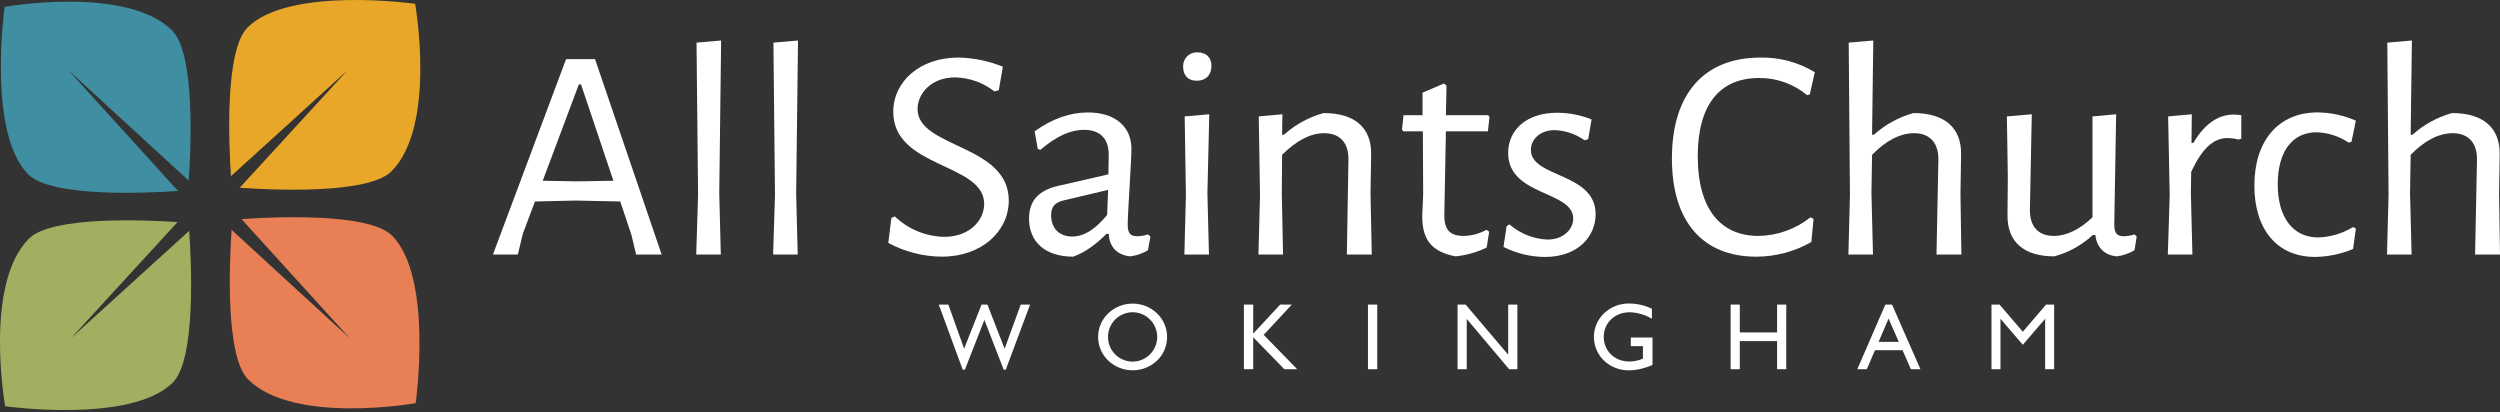
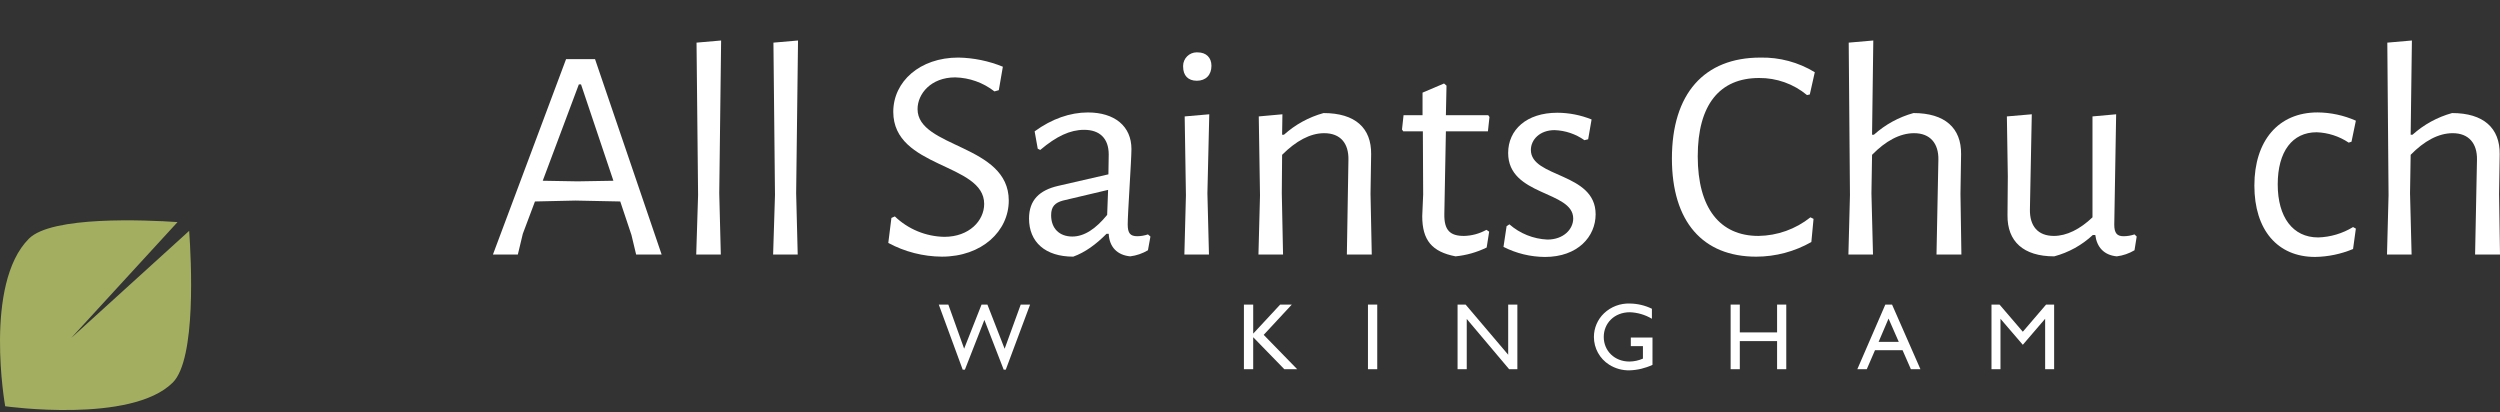
<svg xmlns="http://www.w3.org/2000/svg" width="100%" height="100%" viewBox="0 0 916 151" version="1.1" xml:space="preserve" style="fill-rule:evenodd;clip-rule:evenodd;stroke-linejoin:round;stroke-miterlimit:2;">
  <rect x="0" y="0" width="916" height="151" fill="#333333" stroke="none" />
  <g transform="matrix(1,0,0,1,-1042,-154.332)">
    <g id="Group_26">
      <g id="Group_3" transform="matrix(1,0,0,1,1222.61,169.171)">
        <g id="Path_3" transform="matrix(1,0,0,1,-187.115,-96.8)">
          <path d="M239.583,175.218L237.872,168.068L233.765,155.781L217.341,155.446L202.513,155.781L198.065,167.622L196.24,175.222L187.115,175.222L213.915,103.622L224.523,103.622L248.931,175.222L239.583,175.218ZM219.394,112.886L218.594,112.886L205.362,148.186L218.138,148.409L231.255,148.186L219.394,112.886Z" style="fill:white;fill-rule:nonzero;" />
        </g>
        <g id="Path_4" transform="matrix(1,0,0,1,-174.389,-97.964)">
          <path d="M257.885,176.382L248.873,176.382L249.558,154.599L248.988,98.746L257.998,97.963L257.314,153.928L257.885,176.382Z" style="fill:white;fill-rule:nonzero;" />
        </g>
        <g id="Path_5" transform="matrix(1,0,0,1,-169.575,-97.964)">
          <path d="M281.245,176.382L272.235,176.382L272.919,154.599L272.349,98.746L281.361,97.963L280.676,153.928L281.245,176.382Z" style="fill:white;fill-rule:nonzero;" />
        </g>
        <g id="Path_6" transform="matrix(1,0,0,1,-162.364,-96.895)">
          <path d="M349.2,106.5L347.718,115.1L346.118,115.547C342.004,112.337 336.964,110.535 331.747,110.409C322.847,110.409 317.947,116.44 317.947,122.026C317.947,136.326 351.367,134.872 351.367,155.538C351.367,166.709 341.558,176.093 326.843,176.093C319.992,176.043 313.256,174.317 307.225,171.066L308.366,161.905L309.62,161.347C314.504,166.037 320.985,168.712 327.756,168.832C336.881,168.832 342.356,162.911 342.356,156.768C342.356,141.687 309.049,143.81 309.049,123.032C309.049,111.974 318.749,103.149 332.888,103.149C338.486,103.246 344.017,104.383 349.2,106.5Z" style="fill:white;fill-rule:nonzero;" />
        </g>
        <g id="Path_7" transform="matrix(1,0,0,1,-153.555,-93.46)">
          <path d="M387.506,133.227C387.506,137.137 386.137,156.909 386.137,160.819C386.137,164.058 387.05,165.175 389.673,165.175C390.993,165.154 392.302,164.928 393.552,164.504L394.464,165.286L393.552,170.313C391.565,171.502 389.351,172.264 387.052,172.548C382.375,172.101 379.409,169.196 379.181,164.282L378.381,164.282C374.503,168.191 370.511,171.096 366.181,172.66C355.915,172.66 349.981,167.298 349.981,158.696C349.981,151.882 353.86,148.307 360.589,146.743L379.067,142.499L379.18,135.239C379.18,129.318 375.873,126.19 370.17,126.19C365.037,126.19 360.019,128.536 354.087,133.563L353.174,133.116L352.034,126.749C358.307,122.17 365.034,119.824 371.534,119.824C381.346,119.823 387.506,124.85 387.506,133.227ZM362.413,152.105C359.562,152.888 358.078,154.228 358.078,157.467C358.078,162.383 361.157,165.286 365.834,165.286C370.282,165.286 374.503,162.386 378.609,157.356L378.952,148.195L362.413,152.105Z" style="fill:white;fill-rule:nonzero;" />
        </g>
        <g id="Path_8" transform="matrix(1,0,0,1,-143.908,-97.22)">
          <path d="M407.175,106.492C407.175,109.842 405.122,111.965 401.814,111.965C398.62,111.965 396.796,110.065 396.796,106.827C396.79,106.731 396.788,106.635 396.788,106.539C396.788,103.808 399.035,101.561 401.766,101.561C401.896,101.561 402.027,101.566 402.157,101.576C405.236,101.576 407.175,103.476 407.175,106.492ZM406.263,175.638L397.251,175.638L397.821,153.968L397.365,125.036L406.375,124.254L405.691,153.185L406.263,175.638Z" style="fill:white;fill-rule:nonzero;" />
        </g>
        <g id="Path_9" transform="matrix(1,0,0,1,-139.192,-93.422)">
          <path d="M452.648,137.1C452.761,131.179 449.796,127.382 443.748,127.382C438.615,127.382 433.367,130.282 428.348,135.313L428.233,149.388L428.69,171.841L419.678,171.841L420.248,150.171L419.792,121.239L428.461,120.457L428.346,127.941L429.03,127.941C433.181,124.215 438.14,121.5 443.516,120.01C455.151,120.01 461.082,125.484 460.968,135.091L460.74,149.612L461.196,171.842L452.072,171.842L452.648,137.1Z" style="fill:white;fill-rule:nonzero;" />
        </g>
        <g id="Path_10" transform="matrix(1,0,0,1,-130.207,-95.273)">
          <path d="M494.2,164.643L495.226,165.312L494.314,171.122C490.735,172.873 486.873,173.97 482.908,174.361C474.239,172.686 470.703,168.44 470.703,159.616L471.046,151.685L470.931,128.561L463.745,128.561L463.289,127.892L463.859,122.641L470.817,122.641L470.817,114.375L478.688,111.025L479.599,111.807L479.372,122.642L494.884,122.642L495.34,123.313L494.771,128.563L479.371,128.563L478.801,158.836C478.688,164.868 480.968,166.878 485.987,166.878C488.866,166.818 491.687,166.05 494.2,164.643Z" style="fill:white;fill-rule:nonzero;" />
        </g>
        <g id="Path_11" transform="matrix(1,0,0,1,-123.854,-93.441)">
          <path d="M526.4,122.373L525.146,129.633L523.777,129.968C520.568,127.693 516.759,126.411 512.827,126.282C507.465,126.282 504.157,129.745 504.157,133.542C504.157,143.819 527.883,141.696 527.883,157.112C527.883,165.266 521.383,172.751 509.29,172.751C504.017,172.712 498.823,171.45 494.12,169.065L495.261,161.465L496.287,160.796C500.159,164.179 505.067,166.149 510.203,166.381C516.134,166.381 519.67,162.581 519.67,158.673C519.67,148.396 495.831,150.519 495.831,134.656C495.831,126.167 502.561,119.911 513.852,119.911C518.153,119.928 522.412,120.763 526.4,122.373Z" style="fill:white;fill-rule:nonzero;" />
        </g>
        <g id="Path_12" transform="matrix(1,0,0,1,-113.311,-96.895)">
          <path d="M597.64,108.513L595.815,116.667L594.787,116.89C589.858,112.793 583.631,110.576 577.222,110.635C562.849,110.635 554.752,120.353 554.752,139.343C554.752,158.443 562.964,168.498 576.994,168.498C583.923,168.407 590.627,166.008 596.042,161.684L597.182,162.244L596.382,170.733C590.232,174.235 583.278,176.085 576.2,176.1C556.581,176.1 545.289,163.253 545.289,140.129C545.289,116.336 557.152,103.155 577.683,103.155C584.71,103.001 591.636,104.86 597.64,108.513Z" style="fill:white;fill-rule:nonzero;" />
        </g>
        <g id="Path_13" transform="matrix(1,0,0,1,-102.261,-97.964)">
          <path d="M631.875,141.641C631.99,135.72 628.909,131.923 622.975,131.923C617.729,131.923 612.482,134.823 607.575,139.854L607.347,153.929L607.917,176.382L598.905,176.382L599.475,154.599L599.019,98.746L608.029,97.963L607.573,132.48L608.257,132.48C612.408,128.754 617.367,126.039 622.743,124.549C634.263,124.549 640.308,130.023 640.195,139.63L639.967,154.151L640.308,176.381L631.184,176.381L631.875,141.641Z" style="fill:white;fill-rule:nonzero;" />
        </g>
        <g id="Path_14" transform="matrix(1,0,0,1,-92.341,-93.345)">
          <path d="M686.4,160.816C686.4,163.945 687.426,165.061 689.822,165.061C691.18,165.051 692.527,164.824 693.814,164.39L694.614,165.172L693.814,170.199C691.827,171.389 689.613,172.15 687.314,172.434C682.638,171.987 680.014,169.082 679.445,164.614L678.532,164.614C674.531,168.341 669.674,171.027 664.39,172.434C653.096,172.434 647.165,166.96 647.28,157.353L647.395,143.166L647.052,121.16L656.177,120.378L655.493,155.23C655.378,161.263 658.344,164.948 664.275,164.948C668.951,164.948 673.856,162.491 678.417,158.134L678.417,121.161L687.086,120.379L686.4,160.816Z" style="fill:white;fill-rule:nonzero;" />
        </g>
        <g id="Path_15" transform="matrix(1,0,0,1,-82.265,-93.345)">
-           <path d="M722.867,120.713L722.867,129.313L721.842,129.648C720.503,129.286 719.123,129.099 717.736,129.09C712.83,129.09 708.61,132.665 704.504,141.49L704.389,149.309L704.959,171.762L695.947,171.762L696.631,150.092L696.062,121.16L704.73,120.378L704.618,130.878L705.302,130.878C709.978,122.835 715.453,120.489 719.902,120.489C720.894,120.5 721.885,120.575 722.867,120.713Z" style="fill:white;fill-rule:nonzero;" />
-         </g>
+           </g>
        <g id="Path_16" transform="matrix(1,0,0,1,-76.847,-93.46)">
          <path d="M759.427,122.838L757.827,130.547L756.799,130.881C753.314,128.545 749.244,127.229 745.051,127.081C736.151,127.081 730.794,134.118 730.794,146.181C730.794,158.134 736.268,165.618 745.621,165.618C750.137,165.483 754.541,164.173 758.397,161.818L759.422,162.378L758.397,169.862C753.984,171.703 749.261,172.687 744.48,172.762C730.68,172.762 722.238,162.82 722.238,146.623C722.238,130.202 731.021,119.813 745.393,119.813C750.229,119.85 755.006,120.879 759.427,122.838Z" style="fill:white;fill-rule:nonzero;" />
        </g>
        <g id="Path_17" transform="matrix(1,0,0,1,-68.544,-97.964)">
          <path d="M795.5,141.641C795.615,135.72 792.534,131.923 786.6,131.923C781.354,131.923 776.106,134.823 771.2,139.854L770.971,153.929L771.543,176.382L762.531,176.382L763.101,154.599L762.645,98.746L771.654,97.963L771.199,132.48L771.883,132.48C776.034,128.753 780.993,126.038 786.369,124.549C797.888,124.549 803.934,130.023 803.819,139.63L803.592,154.151L803.933,176.381L794.809,176.381L795.5,141.641Z" style="fill:white;fill-rule:nonzero;" />
        </g>
      </g>
      <g id="Group_4" transform="matrix(1,0,0,1,1385.97,265.548)">
        <g id="Path_18" transform="matrix(1,0,0,1,-322.569,-177.81)">
          <path d="M322.569,178.191L326.069,178.191L331.859,194.349L338.238,178.191L340.388,178.191L346.698,194.382L352.592,178.191L356.023,178.191L347.114,202.044L346.351,202.044L339.279,183.807L332.137,202.044L331.337,202.044L322.569,178.191Z" style="fill:white;fill-rule:nonzero;" />
        </g>
        <g id="Path_19" transform="matrix(1,0,0,1,-312.595,-177.875)">
-           <path d="M374.685,181.446C379.655,176.712 387.571,176.712 392.541,181.446C394.91,183.713 396.251,186.852 396.251,190.131C396.251,193.392 394.924,196.518 392.576,198.782C387.592,203.516 379.669,203.516 374.685,198.782C372.316,196.522 370.975,193.388 370.975,190.114C370.975,186.84 372.316,183.706 374.685,181.446ZM377.217,196.493C378.909,198.193 381.212,199.15 383.611,199.15C388.561,199.15 392.633,195.078 392.633,190.128C392.633,187.729 391.676,185.426 389.976,183.734C388.301,182.015 385.996,181.05 383.596,181.064C381.202,181.08 378.909,182.04 377.217,183.734C373.726,187.238 373.726,192.989 377.217,196.493Z" style="fill:white;fill-rule:nonzero;" />
-         </g>
+           </g>
        <g id="Path_20" transform="matrix(1,0,0,1,-303.467,-177.81)">
          <path d="M415.27,178.191L418.67,178.191L418.67,188.834L428.551,178.191L432.816,178.191L422.516,189.286L434.789,201.872L430.075,201.872L418.668,190.153L418.668,201.872L415.268,201.872L415.27,178.191Z" style="fill:white;fill-rule:nonzero;" />
        </g>
        <g id="Path_21" transform="matrix(1,0,0,1,-295.702,-177.81)">
          <rect x="452.953" y="178.191" width="3.4" height="23.681" style="fill:white;fill-rule:nonzero;" />
        </g>
        <g id="Path_22" transform="matrix(1,0,0,1,-290.093,-177.81)">
          <path d="M480.175,178.191L483.123,178.191L498.723,196.567L498.723,178.191L502.087,178.191L502.087,201.872L499.071,201.872L483.539,183.46L483.539,201.872L480.175,201.872L480.175,178.191Z" style="fill:white;fill-rule:nonzero;" />
        </g>
        <g id="Path_23" transform="matrix(1,0,0,1,-281.558,-177.875)">
          <path d="M543.058,200.343C540.416,201.58 537.548,202.265 534.632,202.354C531.997,202.409 529.403,201.685 527.177,200.274C523.705,198.074 521.595,194.239 521.595,190.128C521.595,186.851 522.936,183.712 525.305,181.447C527.86,179.025 531.288,177.737 534.805,177.876C537.594,177.911 540.34,178.562 542.848,179.783L542.848,183.459C540.401,181.992 537.621,181.168 534.77,181.065C529.118,181.065 525.2,185.053 525.2,190.115C525.2,195.177 529.118,199.129 534.6,199.129C536.309,199.112 537.996,198.746 539.559,198.054L539.559,193.477L535.121,193.477L535.121,190.322L543.061,190.322L543.058,200.343Z" style="fill:white;fill-rule:nonzero;" />
        </g>
        <g id="Path_24" transform="matrix(1,0,0,1,-272.999,-177.81)">
          <path d="M563.132,178.191L566.494,178.191L566.494,188.385L580.154,188.385L580.154,178.191L583.519,178.191L583.519,201.872L580.154,201.872L580.154,191.572L566.494,191.572L566.494,201.872L563.132,201.872L563.132,178.191Z" style="fill:white;fill-rule:nonzero;" />
        </g>
        <g id="Path_25" transform="matrix(1,0,0,1,-265.068,-177.81)">
          <path d="M611.882,178.191L614.344,178.191L624.744,201.872L621.244,201.872L618.194,194.903L608.1,194.903L605.085,201.872L601.62,201.872L611.882,178.191ZM616.805,191.851L613.061,183.323L609.42,191.851L616.805,191.851Z" style="fill:white;fill-rule:nonzero;" />
        </g>
        <g id="Path_26" transform="matrix(1,0,0,1,-256.669,-177.81)">
          <path d="M642.38,178.191L645.328,178.191L653.856,188.141L662.385,178.191L665.333,178.191L665.333,201.872L662.039,201.872L662.039,183.393L653.856,192.927L645.674,183.393L645.674,201.872L642.38,201.872L642.38,178.191Z" style="fill:white;fill-rule:nonzero;" />
        </g>
      </g>
      <g id="Path_27" transform="matrix(1,0,0,1,1004.69,68.776)">
-         <path d="M62.385,111.3L106.456,151.737C107.235,140.446 108.918,105.266 100.424,96.773C83.753,80.102 39.008,88.073 39.008,88.073C39.008,88.073 32.508,134.289 47.708,149.489C56.171,157.953 91.136,156.312 102.554,155.529L62.385,111.3Z" style="fill:rgb(64,142,161);fill-rule:nonzero;" />
-       </g>
+         </g>
      <g id="Path_28" transform="matrix(1,0,0,1,1018.98,68.672)">
-         <path d="M175.124,87.041C175.124,87.041 128.909,80.541 113.708,95.741C105.336,104.113 106.853,138.427 107.643,150.214L150.214,111.545L110.853,154.445C121.433,155.2 157.77,157.107 166.421,148.456C183.092,131.786 175.124,87.041 175.124,87.041Z" style="fill:rgb(232,167,40);fill-rule:nonzero;" />
-       </g>
+         </g>
      <g id="Path_29" transform="matrix(1,0,0,1,1019.02,82.27)">
-         <path d="M166.593,158.361C158.061,149.829 122.593,151.566 111.475,152.339L151.183,196.054L107.837,156.283C107.053,167.757 105.431,202.623 113.881,211.073C130.552,227.746 175.297,219.773 175.297,219.773C175.297,219.773 181.794,173.562 166.593,158.361Z" style="fill:rgb(233,128,85);fill-rule:nonzero;" />
-       </g>
+         </g>
      <g id="Path_30" transform="matrix(1,0,0,1,1004.63,82.464)">
        <path d="M63.443,195.72L102.423,153.238C90.614,152.447 56.341,150.938 47.973,159.304C31.302,175.977 39.273,220.72 39.273,220.72C39.273,220.72 85.488,227.22 100.688,212.02C109.339,203.369 107.433,167.033 106.679,156.453L63.443,195.72Z" style="fill:rgb(164,174,96);fill-rule:nonzero;" />
      </g>
    </g>
  </g>
</svg>